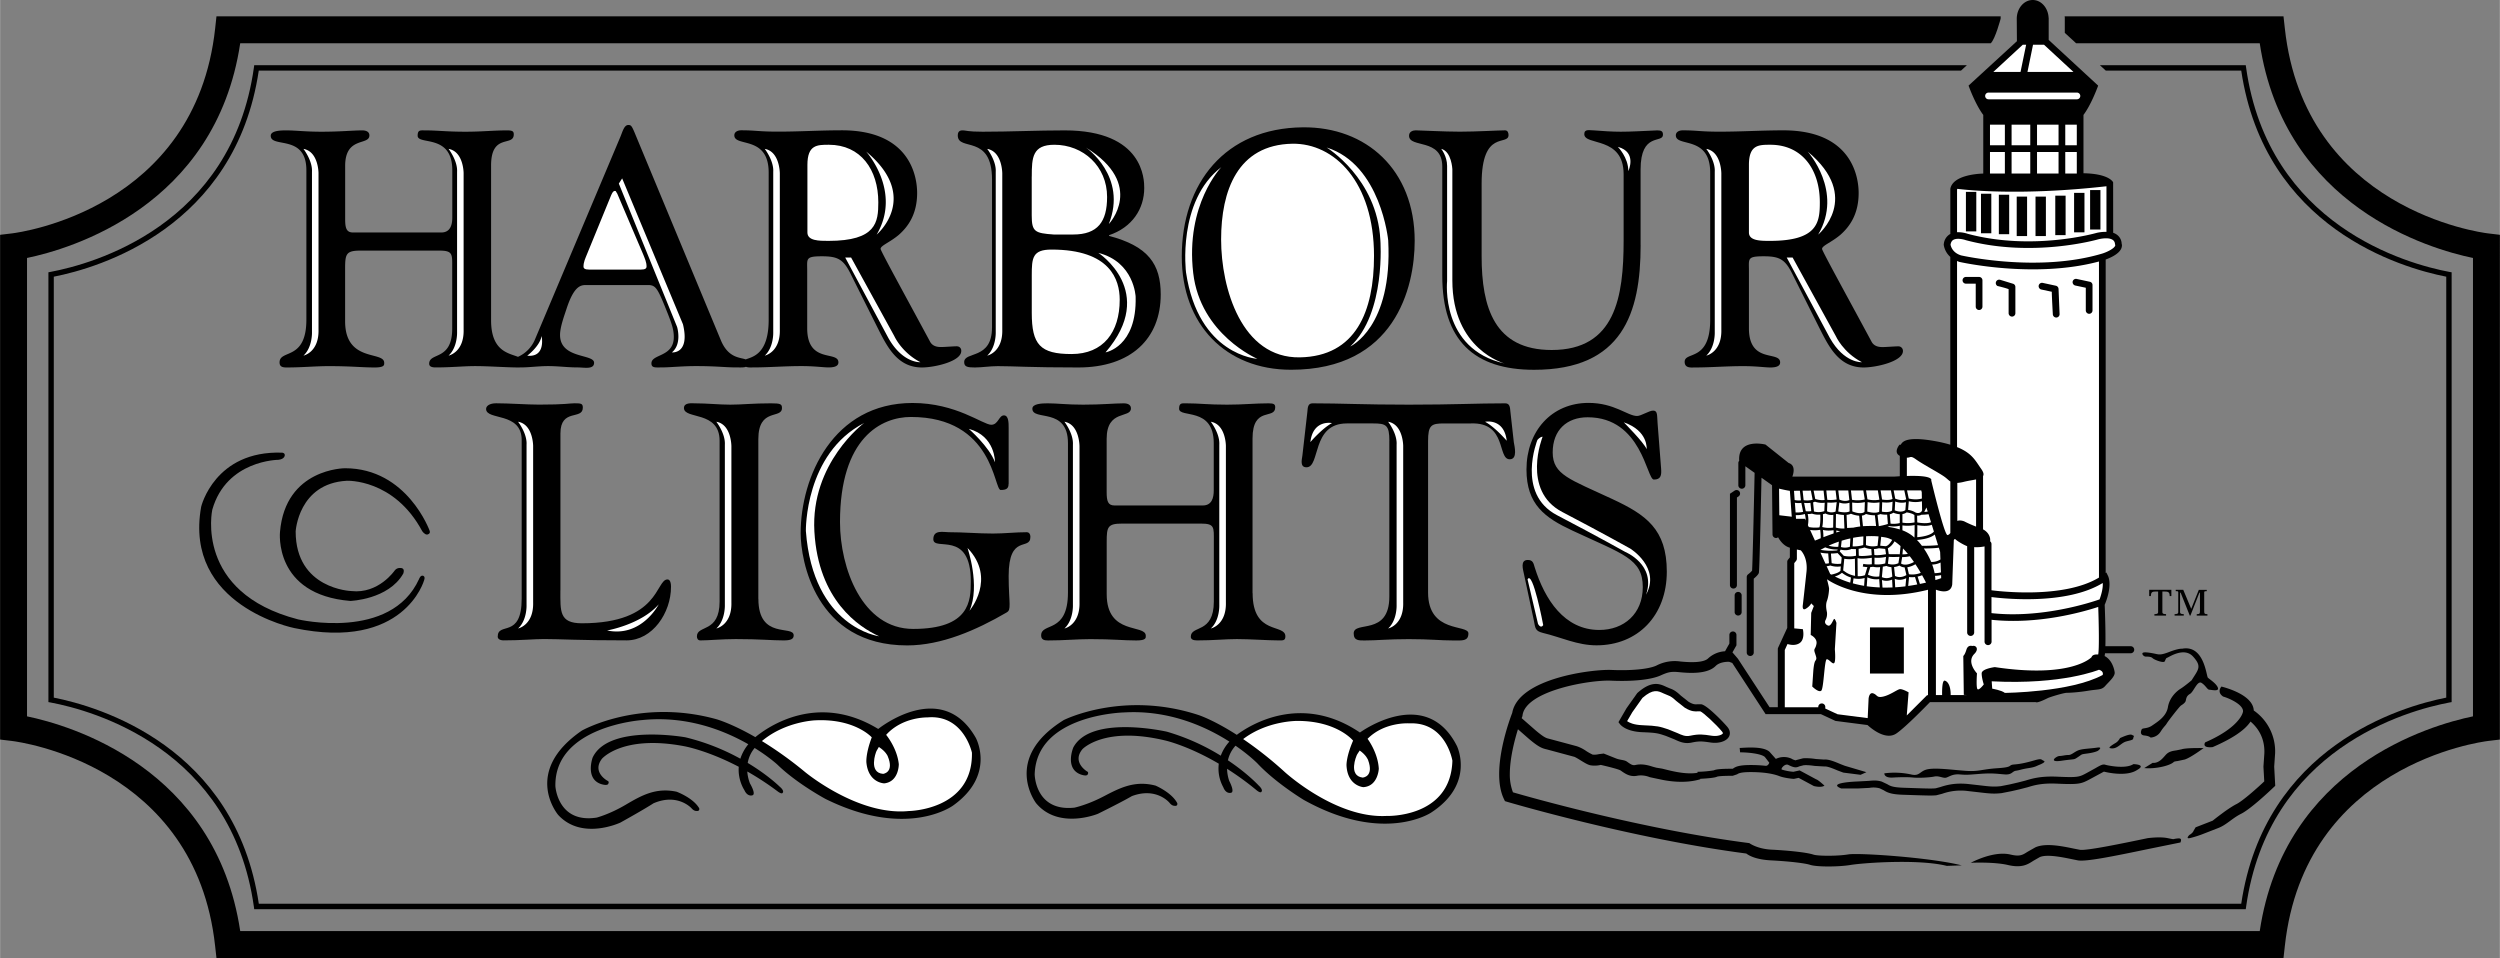
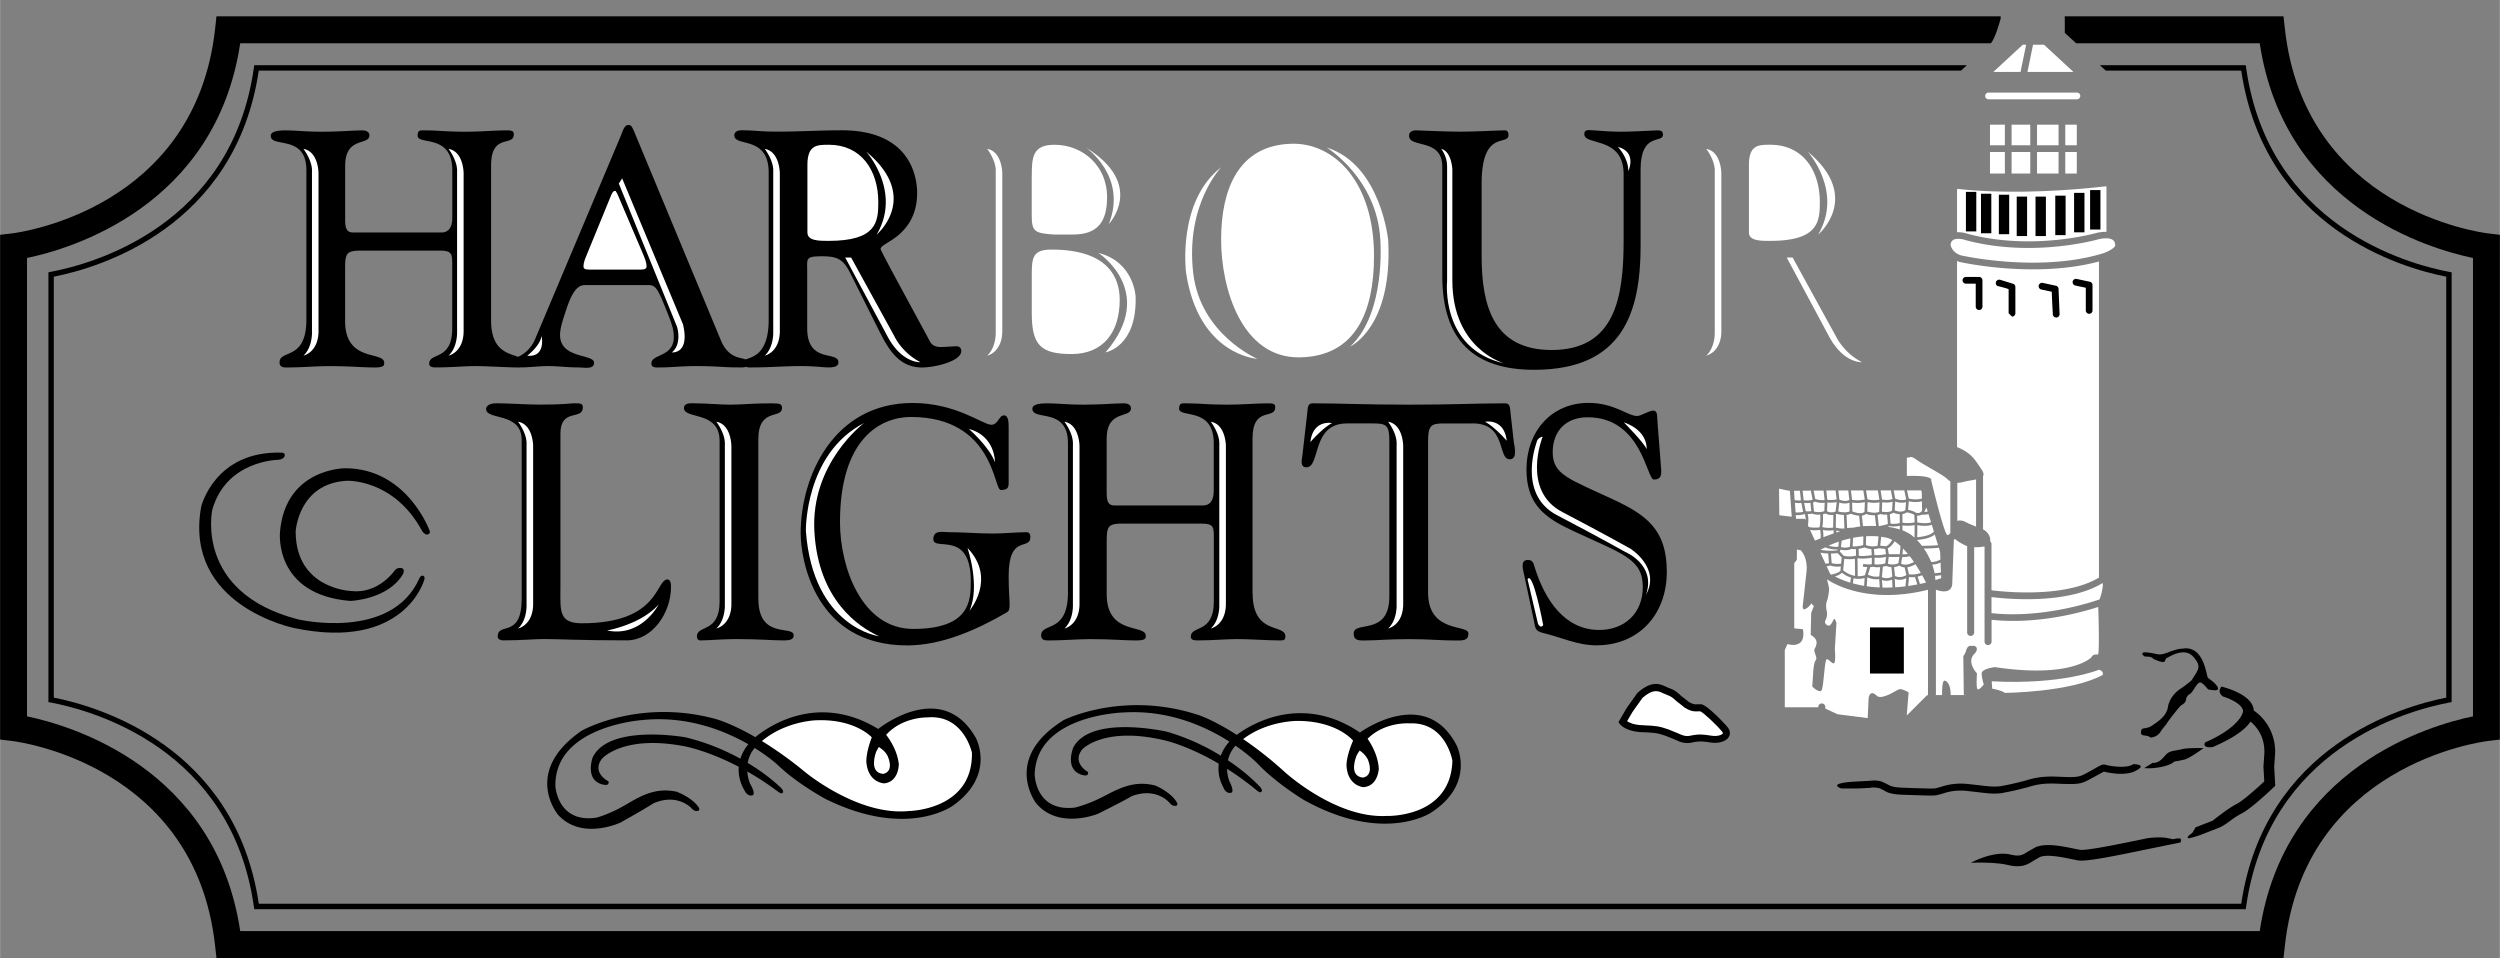
<svg xmlns="http://www.w3.org/2000/svg" width="2500" height="958" viewBox="0 0 58.074 22.256">
  <rect x="0" y="0" width="58.074" height="22.256" fill="#808080" stroke="none" />
-   <path d="M27.452 5.961c0 1.579 1.02 2.629 2.539 2.629 2.411 0 2.872-1.906 2.872-2.995 0-1.649-1.126-2.653-2.6-2.637-1.805.017-2.811 1.3-2.811 3.003zM23.043 7.611c0 .754-.646.544-.646.801 0 .109.075.125.248.125.158 0 .353-.031.533-.031.375 0 .751.031 1.87.031 1.224 0 1.915-.669 1.915-1.696 0-.7-.285-1.12-1.201-1.361v-.016c.533-.179.818-.607.818-1.097 0-.187-.008-1.338-1.847-1.338-.631 0-1.269.031-1.907.031-.345 0-.398-.031-.451-.031-.038 0-.127-.008-.127.117 0 .381.796-.046.796 1.027v3.438z" />
  <path d="M57.799 5.422c-.174-.021-4.262-.563-4.721-4.763L53.047.38H47.963l.001.018.002.008v.357l.263.242h4.266c.571 3.804 3.959 4.782 4.954 4.988v10.649c-.995.206-4.383 1.184-4.954 4.988H5.578c-.571-3.804-3.959-4.782-4.953-4.988V5.993c.994-.206 4.382-1.185 4.953-4.988h40.668c.104-.095.229-.568.229-.568l.002-.057H5.026l-.03.279C4.538 4.859.45 5.401.276 5.422L0 5.455v11.726l.275.033c.174.021 4.262.563 4.72 4.763l.031.279h48.021l.031-.279c.459-4.199 4.547-4.741 4.721-4.763l.274-.033.001-11.726-.275-.033z" />
  <path d="M5.896 1.569C5.38 5.247 2.15 6.132 1.173 6.316l-.051.01v9.985l.051.009c.978.184 4.207 1.07 4.723 4.748l.007.054H52.17l.008-.054c.516-3.678 3.746-4.563 4.724-4.748l.051-.009V6.326l-.051-.009c-.978-.184-4.208-1.07-4.724-4.748l-.008-.054h-3.388l.136.125h3.147c.544 3.657 3.718 4.583 4.763 4.788v9.779c-1.045.206-4.219 1.132-4.763 4.789H6.01c-.544-3.657-3.718-4.583-4.763-4.789V6.428c1.044-.205 4.218-1.131 4.762-4.788h39.546l.136-.125H5.903l-.007.054z" />
-   <path d="M49.287 5.659a.268.268 0 0 0-.103-.201.325.325 0 0 0-.094-.05l-.001-1.172c0-.002-.085-.2-.689-.211V2.67c.173-.23.316-.615.323-.632l.018-.049S47.639.972 47.592.927V.443.437.431.414h-.002C47.58.184 47.419 0 47.221 0c-.205 0-.371.196-.371.437l.004.52-1.124 1.032.019.049c.006.017.15.402.323.632v1.362c-.181.006-.695.051-.763.343a.11.11 0 0 0-.002.018v1.043c-.004.002-.009.003-.013.006a.3.3 0 0 0-.139.23l-.002.008.001.009a.468.468 0 0 0 .152.279v4.363a3.214 3.214 0 0 0-.383-.088c-.843-.147-.721.134-.794.085 0 0-.156.178.004.262v.474l-.139.009h-2.358s.11-.256-.085-.317l-.538-.428s-.648-.164-.611.377a.077.077 0 0 0-.02.051v.525a.082.082 0 0 0 .163 0v-.449l.215.153c-.019.877-.048 2.15-.059 2.273a.652.652 0 0 1-.093.085.081.081 0 0 0-.031.064v1.76a.082.082 0 0 0 .163 0v-1.723c.063-.053.107-.099.118-.133.004-.014.016-.048.062-2.212l.245.174.011 1.145a.083.083 0 0 0 .082.081.072.072 0 0 0 .047-.018c.049.087.137.205.27.242l.004.001v.226l-.042.051a.083.083 0 0 0-.019.052v1.534l-.212.46a.08.08 0 0 0-.007.034v1.348h-.192l-.734-1.124a9.025 9.025 0 0 0-.128-.149l.093-.164v-.241c0-.045-.037-.081-.082-.081s-.082.036-.082.081v.199l-.101.18a.63.63 0 0 0-.392.165c-.057.057-.215.116-.643.073a.924.924 0 0 0-.565.097c-.181.081-.587.119-1.036.099-.438-.02-2.165.19-2.308.998-.023.059-.518 1.327-.193 2l.024.05.053.016c.028.008 2.876.851 5.554 1.201.07.054.233.141.572.159.466.024.809.07.907.103.162.054.672.048.934.005.302-.051 1.593-.143 2.244.02l.347-.012c-.736-.185-2.394-.294-2.632-.255-.256.043-.711.04-.814.005-.169-.056-.63-.098-.973-.115-.338-.018-.515-.152-.515-.152-2.46-.317-5.075-1.059-5.491-1.18a1.14 1.14 0 0 1-.073-.421c0-.364.106-.776.189-1.044l.251.22c.229.194.31.223.416.247l.639.172c.026.007.104.055.151.084.085.052.158.098.221.113a.595.595 0 0 0 .246-.008s.41.093.463.131c.104.074.221.158.397.118a.542.542 0 0 1 .278.036s.151.033.227.048c.171.039.576.112.945.001l.001-.011c.141-.007.335-.021.39-.049.014-.006.08-.021.364-.021l.104-.035c.026-.018.074-.051.311-.051.419 0 .609.071.672.095.124.046.314.062.322.062l.012.001.111-.024.355.191.011.002c.061.014.172.03.234-.012 0 0-.149-.138-.191-.146l-.386-.208-.146.032a1.226 1.226 0 0 1-.267-.051c-.036-.014.069-.149.149-.109.136.068.184.068.256.034l.101-.026c.09-.007.177.005.261.016l.228.013c.066-.007.211.055.299.092l.134.05.401.051.135-.061-.503-.149-.103-.04c-.121-.051-.272-.116-.38-.104l-.189-.013a1.446 1.446 0 0 0-.294-.017l-.158.041-.016.007a.308.308 0 0 1-.098-.039.424.424 0 0 0-.363.006v-.001l-.147-.165c-.158-.142-.607-.089-.693-.089l.01.102c.176 0 .488.029.575.108 0 0 .104.133.103.134 0 0-.025.079-.089.071a3.017 3.017 0 0 0-.346-.018c-.266 0-.345.039-.403.079l-.01.007h-.002c-.318 0-.398.018-.437.037a2.557 2.557 0 0 1-.381.034l.001.023c-.3.053-.69-.066-.827-.097l-.129-.021-.078-.021c-.098-.031-.245-.078-.408-.042-.062.014-.1-.007-.198-.078-.06-.043-.156-.035-.253-.074l-.286-.114-.113.014a.456.456 0 0 1-.142.012 1.177 1.177 0 0 1-.15-.083.872.872 0 0 0-.221-.113l-.644-.173c-.065-.015-.111-.026-.311-.194l-.326-.285.018-.047.002-.016c.073-.578 1.572-.83 2.056-.808.5.023.93-.022 1.149-.12.177-.079.244-.097.439-.077.272.027.656.042.844-.145.09-.091.259-.1.317-.095l.068.026.775 1.189h1.285l.337.157.745.096c.081.074.418.363.667.198.204-.136.679-.623.784-.731h2.434l.008-.002c.017.006.035.009.053.006.073-.013.195-.074.244-.098.049-.024.367-.122.44-.122s.281-.012.501-.049c.22-.037.306-.012.391-.11s.232-.22.22-.318c-.011-.086-.069-.295-.234-.377.041-.186.009-1.025.002-1.195l.003-.001.013-.033c.161-.414.073-.61.062-.631l-.039-.081-.016.012V6.029c.09-.032.295-.117.358-.247a.199.199 0 0 0 .02-.084c0-.013-.004-.026-.007-.039z" />
  <path d="M44.789 16.15h-.022l-.472.471.042-.537s-.147-.085-.208-.073-.22.134-.379.171c-.159.037-.134-.037-.232-.073s-.11.122-.11.122l-.021.452-.701-.09-.284-.132v-.046a.082.082 0 0 0-.163 0v.016h-.778V15.1l.063-.138c.07.021.18.039.271-.015.146-.085.086-.33.086-.33l-.2-.019v-1.516l.042-.051a.083.083 0 0 0 .019-.052v-.213c.072.017.089.018.089.018s.171.159.134.501c-.036.342-.085.77-.085.77s-.025.146.073.085c.098-.061.122-.123.122-.123l.061.062-.061.159-.012.513s.159.073.134.208c-.024.134-.073.098-.037.208s.049.134.012.183-.049.245-.049.245l-.024.354s.146.146.208.098.073-.746.134-.733c.062.012.135.134.171.085s.012-.317.012-.317l.037-.611s-.037-.122-.061-.085-.073.171-.134.147-.085-.073-.061-.122a.31.31 0 0 0 .036-.184c-.012-.061-.037-.171 0-.269s.049-.245.049-.281-.049-.22-.049-.22.831.623 2.347.244v2.449zM45.463 4.407c.001-.007.005-.014.008-.02.212.027 1.469.165 3.463-.06v1.059a.97.97 0 0 0-.223.023c-.02.006-1.489.427-3 .023a.7.7 0 0 0-.248-.037v-.988z" fill="#fff" />
-   <path d="M39.728 7.432c0 .98-.593.724-.593.973 0 .155.154.132.234.132.366 0 .732-.031 1.127-.031.308 0 .505.031.63.031.168 0 .227-.047.227-.117 0-.28-.725.039-.725-.793V6.281c0-.272-.044-.327.344-.327.366 0 .498.07.666.413l.615 1.229c.227.451.461.941 1.04.941.293 0 .913-.141.913-.382a.105.105 0 0 0-.11-.109c-.073 0-.283.017-.356.017-.059 0-.197 0-.263-.125-.527-.98-1.15-2.108-1.15-2.155 0-.078.213-.148.425-.327.212-.187.425-.475.425-.973 0-.358-.146-1.455-1.75-1.455-.49 0-.988.031-1.479.031-.461 0-.52-.031-.857-.031-.088 0-.161.039-.161.117 0 .28.798-.008.798.864v3.423z" />
  <path d="M46.231 12.575c.015-.089-.036-.21-.164-.277V11.06c.022-.037.012-.089-.044-.168-.132-.186-.209-.365-.56-.505V6.063c.018.007.033.015.052.021.023.005 1.74.394 3.245-.009v7.343c-.827.5-2.338.316-2.497.295v-1.076a.08.08 0 0 0-.032-.062z" fill="#fff" />
  <path d="M22.666 17.14c-.794-1.396-2.266-.205-2.266-.205-1.407-.857-2.558-.054-2.855.19-.573-.33-.92-.421-.92-.421-1.779-.486-3.11.269-3.11.269-1.396.96-.551 1.958-.551 1.958.551.602 1.446.179 1.446.179.576-.32.769-.448.769-.448.563-.243.883.115.883.115s.052.066.116.063c0 0 .081.014.063-.063-.141-.243-.525-.384-.525-.384-.486-.103-.819.089-1.19.307s-.666.294-.666.294c-.909.141-.96-.729-.96-.729-.026-1.396 2.01-1.536 2.01-1.536 1.038-.109 1.911.239 2.472.561a1.03 1.03 0 0 0-.185.336 5.146 5.146 0 0 0-1.275-.497s-1.781-.32-2.156.469c0 0-.18.492.195.617 0 0 .133.045.164 0 0 0 .039-.057-.018-.078 0 0-.365-.198-.125-.51 0 0 .479-.562 1.906-.292 0 0 .531.091 1.272.479-.025.314.13.541.13.541.074.166.188.121.188.121.091-.027-.057-.274-.057-.274a.953.953 0 0 1-.063-.279c.224.127.461.279.708.464 0 0 .094.073.114.031 0 0 .052-.042-.073-.146 0 0-.263-.262-.739-.548a.737.737 0 0 1 .161-.347c.338.21.53.388.53.388.448.436 1.113.794 1.113.794 1.908.947 2.97.153 2.97.153.998-.714.524-1.572.524-1.572z" />
  <path d="M21.104 18.842c-1.177.115-2.407-.909-2.407-.909a8.842 8.842 0 0 0-.999-.717c.55-.462 1.247-.482 1.247-.482.917-.042 1.305.396 1.305.396-.145.384-.125.582-.125.582.045.479.415.487.415.487.342-.038.338-.445.338-.445-.038-.376-.294-.682-.294-.682.38-.422.956-.405.956-.405.845-.077 1.037.819 1.037.819.025 1.344-1.473 1.356-1.473 1.356z" fill="#fff" />
  <path d="M22.223 8.045c-.073 0-.283.017-.356.017-.059 0-.197 0-.263-.125-.527-.98-1.149-2.108-1.149-2.155 0-.078.212-.148.424-.327.212-.187.425-.475.425-.973 0-.358-.146-1.455-1.75-1.455-.49 0-.988.031-1.479.031-.461 0-.52-.031-.857-.031-.087 0-.161.039-.161.117 0 .28.798-.008.798.864V7.43c0 .807-.382.86-.534.92-.122-.049-.399-.024-.574-.438L14.77 3.153c-.095-.233-.109-.249-.176-.249-.095 0-.132.148-.183.272l-1.984 4.707a.767.767 0 0 1-.396.407c-.219-.088-.625-.129-.625-.851V3.846c0-.762.527-.428.527-.724 0-.07-.029-.093-.153-.093-.315 0-.586.031-.967.031-.454 0-.644-.031-.944-.031-.103 0-.169-.016-.169.124 0 .226.805-.054.805.801v1.097c0 .171-.044.35-.256.35h-2.05c-.153 0-.183-.101-.183-.311V3.854c0-.692.563-.467.563-.708 0-.078-.065-.117-.168-.117-.213 0-.505.031-.945.031-.38 0-.6-.031-.82-.031-.139 0-.359.008-.359.125 0 .295.828-.046.828.801v3.47c0 .964-.623.684-.623.995 0 .102.073.117.161.117.366 0 .673-.031.981-.031.527 0 .769.031 1.069.031.234 0 .22-.062.22-.109 0-.28-.908 0-.908-.964V6.242c0-.342.022-.42.358-.42h1.83c.322 0 .3.085.3.412v1.4c0 .754-.535.544-.535.816 0 .055.044.086.146.086.374 0 .659-.031.922-.031.286 0 .688.028.935.031.036.002.077 0 .115 0 .212 0 .425-.031.645-.031.234 0 .454.031.688.031.153 0 .38.054.38-.109 0-.21-.791-.085-.791-.646 0-.187.103-.459.153-.614.169-.514.322-.545.447-.545h1.442c.19 0 .227.078.469.685.081.21.132.35.132.521 0 .475-.52.389-.52.614 0 .109.095.094.227.094.212 0 .483-.031.805-.031.483 0 .681.031.944.031.111 0 .179.004.219-.015.051.021.119.015.165.015.366 0 .732-.031 1.127-.031.308 0 .505.031.63.031.168 0 .227-.047.227-.117 0-.28-.725.039-.725-.793V6.281c0-.272-.044-.327.344-.327.366 0 .498.07.667.413l.615 1.229c.227.451.461.941 1.04.941.293 0 .913-.141.913-.382.004-.063-.04-.11-.106-.11z" />
  <path d="M14.783 6.264h-.996c-.132 0-.234.007-.234-.07 0-.109.044-.195.081-.288l.564-1.377c.036-.085.065-.093.08-.093.037 0 .015 0 .059.062l.601 1.408c.036.093.08.179.08.288-.001.077-.103.07-.235.07zM19.245 5.596c-.219 0-.49 0-.49-.195V3.83c0-.467.227-.467.498-.467.739 0 1.149.576 1.149 1.338 0 .459-.044.895-1.157.895zM23.967 4.102c0-.443.015-.739.526-.739.668 0 1.224.498 1.224 1.213 0 .576-.218.872-.789.872h-.451c-.436-.031-.511-.062-.511-.443v-.903zM23.967 6.397c0-.404.015-.599.458-.599 1.367 0 1.585.7 1.585 1.167 0 .754-.383 1.26-1.119 1.26-.729 0-.924-.218-.924-.957v-.871zM28.366 5.564c0-1.128.378-2.202 1.655-2.225.975-.015 1.897.887 1.897 2.606 0 1.292-.423 2.334-1.723 2.357-1.352.023-1.829-1.602-1.829-2.738z" fill="#fff" />
  <path d="M38.112 5.697c0 1.58-.424 2.894-2.475 2.894-1.39 0-2.133-.677-2.133-2.186V3.869c0-.669-.772-.42-.772-.716 0-.101.097-.125.156-.125.096 0 .654.031 1.025.031.379 0 .906-.031 1.048-.031.066 0 .082.062.082.109 0 .265-.625-.148-.625 1.128v1.688c0 1.19.297 2.178 1.627 2.178 1.479 0 1.672-1.229 1.672-2.543v-1.54c0-.895-.914-.653-.914-.933 0-.125.126-.086.223-.086.216.016.416.031.624.031.245 0 .476-.016.848-.031.089 0 .133.016.133.101 0 .21-.52-.07-.52.809v1.758zM13.016 13.718c0 .482-.029.762.498.762 1.815 0 1.713-1.019 1.991-1.019.029 0 .081.023.081.171 0 .607-.432 1.245-1.032 1.245-1.113 0-1.552-.031-1.918-.031-.227 0-.534.031-.937.031-.095 0-.139-.039-.139-.086 0-.357.557.062.557-.887v-3.68c0-.661-.827-.451-.827-.723 0-.07.08-.132.234-.132.292 0 .717.031.995.031.623 0 .71-.031.828-.031.154 0 .19.008.19.102 0 .295-.52.007-.52.599v3.648zM17.616 13.913c0 .957.82.599.82.848 0 .085-.066.117-.234.117-.271 0-.542-.031-1.113-.031-.314 0-.629.031-.82.031-.066 0-.081-.055-.081-.094 0-.272.527-.07.527-.809v-3.734c0-.708-.828-.49-.828-.762 0-.132.183-.109.249-.109.286 0 .571.031.828.031.263 0 .527-.031.944-.031.22 0 .256.016.256.109 0 .265-.549-.016-.549.724v3.71zM23.428 11.243c0 .101-.044.14-.183.14-.161 0-.161-1.696-2.086-1.696-.681 0-1.647.475-1.647 2.443 0 1.065.513 2.481 1.699 2.481 1.318 0 1.34-.653 1.34-1.104 0-1.214-.871-.685-.871-.98 0-.226.234-.163.358-.163.344 0 .681.031 1.025.031.271 0 .527-.031.791-.031.037 0 .081.031.081.109 0 .334-.505-.085-.505.91 0 .319.022.537.022.646 0 .125-.007.164-.073.202-.695.405-1.508.763-2.306.763-2.145 0-2.475-1.992-2.475-2.606 0-1.307.754-3.026 2.599-3.026 1.018 0 1.633.506 1.83.506.161 0 .176-.218.293-.218.11 0 .11.171.11.296v1.297zM29.098 13.781c0 .988.761.7.761 1.003 0 .102-.059.094-.154.094-.242 0-.674-.031-.974-.031-.264 0-.549.031-.923.031-.103 0-.146-.031-.146-.086 0-.272.535-.062.535-.816v-1.4c0-.327.022-.412-.3-.412h-1.83c-.337 0-.359.078-.359.42v1.221c0 .965.908.685.908.965 0 .046.015.109-.22.109-.3 0-.542-.031-1.069-.031-.308 0-.615.031-.981.031-.088 0-.161-.016-.161-.117 0-.311.623-.031.623-.996v-3.47c0-.848-.827-.506-.827-.801 0-.117.22-.125.358-.125.22 0 .439.031.82.031.439 0 .732-.031.944-.031.103 0 .168.039.168.117 0 .241-.564.016-.564.708v1.237c0 .21.029.311.183.311h2.049c.213 0 .256-.179.256-.35v-1.097c0-.855-.805-.576-.805-.801 0-.14.066-.125.168-.125.301 0 .491.031.945.031.38 0 .652-.031.966-.031.125 0 .154.023.154.093 0 .296-.527-.039-.527.724v3.594zM32.275 10.249c0-.373-.073-.412-.374-.412h-.615c-.827 0-.607 1.019-.937 1.019-.154 0-.11-.171-.095-.272l.117-1.027c.007-.078.007-.187.117-.187.681 0 1.171.031 2.24.031s1.56-.031 2.241-.031c.109 0 .109.109.117.187l.08.716c.015.094.095.397-.095.397-.293 0-.059-.864-.901-.833h-.623c-.3 0-.373.039-.373.412v3.517c0 .957.937.731.937.949 0 .187-.146.164-.359.164-.293 0-.534-.031-1.025-.031s-.732.031-1.025.031c-.132 0-.256.008-.256-.164 0-.303.828.07.828-.855v-3.611zM35.403 13.343c-.022-.109-.096-.334.087-.334.117 0 .132.07.161.171.234.747.688 1.455 1.501 1.455.571 0 1.01-.374 1.01-.996 0-.661-.461-.763-1.64-1.315-.63-.295-1.062-.599-1.062-1.416 0-.895.586-1.548 1.442-1.548.601 0 .908.304 1.127.304.095 0 .278-.125.374-.125.11 0 .088.117.103.295l.081 1.042c.015.171-.007.265-.168.265-.168 0-.278-1.447-1.538-1.447-.483 0-.812.296-.812.817 0 .521.403.623 1.384 1.082.783.365 1.267.7 1.267 1.688 0 1.019-.674 1.711-1.633 1.711-.447 0-.82-.187-1.245-.288-.183-.046-.176-.109-.212-.295l-.227-1.066zM43.44 14.576h.787v1.071h-.787zM46.849 4.567h.241v.917h-.241zM46.434 4.524h.24v.917h-.24zM46.019 4.501h.24v.918h-.24zM45.669 4.458h.241v.918h-.241zM47.286 4.567h.241v.917h-.241zM47.745 4.545h.24v.918h-.24zM48.182 4.48h.241v.918h-.241zM48.554 4.415h.24v.918h-.24z" />
  <path d="M46.194 2.151a.078.078 0 0 0 0 .156h2.054a.078.078 0 0 0 0-.156h-2.054zM12.033 9.798s.213.273.197.532v3.724s.016.35-.197.547c0 0 .365-.076.35-.608V10.36c0 .001 0-.501-.35-.562zM16.639 9.798s.213.273.198.532v3.724s.015.35-.198.547c0 0 .365-.076.35-.608V10.36c-.001.001-.001-.501-.35-.562zM24.726 9.798s.212.273.197.532v3.724s.016.35-.197.547c0 0 .364-.076.35-.608V10.36c-.001.001-.001-.501-.35-.562zM17.764 3.459s.213.274.197.532v3.724s.016.35-.197.547c0 0 .365-.076.35-.608V4.022c-.001 0-.001-.501-.35-.563zM22.932 3.459s.213.274.198.532v3.724s.015.35-.198.547c0 0 .365-.076.35-.608V4.022c-.001 0-.001-.501-.35-.563zM7.047 3.459s.213.274.198.532v3.724s.015.35-.198.547c0 0 .365-.076.35-.608V4.022s0-.501-.35-.563zM10.418 3.459s.213.274.198.532v3.724s.015.35-.198.547c0 0 .365-.076.35-.608V4.022s0-.501-.35-.563zM28.127 9.798s.212.273.197.532v3.724s.016.35-.197.547c0 0 .364-.076.35-.608V10.36c0 .001 0-.501-.35-.562zM32.246 9.798s.213.273.197.532v3.724s.016.35-.197.547c0 0 .365-.076.35-.608V10.36c0 .001 0-.501-.35-.562zM14.101 14.647s.79-.137 1.201-.608c-.001 0-.396.775-1.201.608zM30.44 10.27s.273-.319.502-.441c0 0-.441-.092-.502.441zM35.001 10.239s-.274-.319-.502-.44c0-.001.441-.092.502.44zM12.246 8.263s.289-.213.334-.456c0 0 .107.502-.334.456zM14.374 4.265l1.353 3.329s.122.396-.121.593c0 0 .425.046.258-.653l-1.413-3.39-.077.121zM20.12 3.521s.836.927.243 1.93c0 0 1.033-.867-.243-1.93zM19.633 5.983h.137l1.003 1.824s.167.38.608.608c0 0-.411.03-.745-.562l-1.003-1.87zM40.628 3.83c0-.467.227-.467.498-.467.739 0 1.149.576 1.149 1.338 0 .459-.044.895-1.157.895-.219 0-.49 0-.49-.195V3.83zM39.637 3.459s.213.274.197.532v3.724s.016.35-.197.547c0 0 .365-.076.35-.608V4.022c-.001 0-.001-.501-.35-.563z" fill="#fff" />
  <path d="M41.993 3.521s.836.927.243 1.93c0 0 1.034-.867-.243-1.93zM41.506 5.983h.137l1.003 1.824s.167.38.608.608c0 0-.411.03-.745-.562l-1.003-1.87zM33.479 3.458s.137.167.137.396v2.675s-.167 1.581 1.338 1.916c0 0-1.216-.319-1.216-1.93V3.929c-.001 0-.016-.41-.259-.471zM37.583 3.412s.243.243.243.562c0 .001.213-.44-.243-.562zM37.72 9.811s.471.472.532.624c-.001 0 .045-.426-.532-.624zM35.835 10.146s-.502 1.246.456 1.748c.958.501 1.581.851 1.581.851s.714.441.365 1.071c.243-.699-.486-.996-.486-.996s-.623-.35-1.581-.851-.456-1.748-.456-1.748.06-.075.121-.075zM35.485 13.459l.243 1.034s.061.122.121.03c.001 0-.243-1.292-.364-1.064zM22.504 9.963s.472.41.608.775c0 .001.015-.608-.608-.775zM22.474 12.73s.304.881.046 1.459c0 0 .638-.745-.046-1.459zM20.072 9.827s-1.247.927-1.155 2.523c.091 1.596 1.033 2.219 1.505 2.432 0 0-1.535-.197-1.703-2.447 0-.001-.03-1.794 1.353-2.508zM25.225 3.427s.973.669.532 1.778c0 .001.867-.912-.532-1.778zM25.514 5.875s1.383.897.167 2.311c0 0 .73-.122.699-1.292 0-.001-.03-.807-.866-1.019zM28.371 3.883s-.84.865-.653 2.462c.167 1.429 1.49 1.991 1.49 1.991S27.84 8.26 27.551 6.33c0 .001-.213-1.656.82-2.447zM30.818 3.427s1.171.714 1.247 2.144c0 0 .137 1.702-.699 2.478 0 0 .988-.441.882-2.463 0-.001-.168-1.763-1.43-2.159z" fill="#fff" />
  <path d="M9.851 13.478s-.456 1.649-3.017 1.113c0 0-2.579-.513-2.163-2.819 0 0 .312-1.31 1.882-1.256 0 0 .065.006.06.061 0 0 0 .088-.145.105 0 0-1.211.004-1.539 1.16 0 0-.422 1.922 1.992 2.547 0 0 2.156.508 2.812-.938 0 0 .031-.092.09-.076 0 0 .061.01.028.103z" />
  <path d="M9.981 12.336s-.521-1.458-1.969-1.458c0 0-1.385 0-1.51 1.479 0 0-.156 1.458 1.635 1.604 0 0 .885-.031 1.229-.636 0 0 .042-.104-.031-.125 0 0-.104-.031-.167.052 0 0-.375.552-1.01.479 0 0-1.292-.042-1.292-1.385 0 0 .062-1.115 1.188-1.177 0 0 1.094-.052 1.75 1.167 0 0 .052.083.115.083-.001 0 .083-.01.062-.083z" />
  <path d="M20.414 17.354c-.017.037-.051.078-.065.119 0 0-.182.479.164.505 0 0 .27-.026.106-.414 0 0-.045-.111-.205-.21z" fill="#fff" />
  <path d="M33.844 17.33c-.726-1.431-2.253-.312-2.253-.312-1.364-.923-2.553-.176-2.861.054-.556-.357-.899-.464-.899-.464-1.754-.571-3.12.12-3.12.12-1.439.893-.644 1.93-.644 1.93.521.627 1.437.248 1.437.248.591-.292.789-.411.789-.411.574-.216.876.157.876.157s.049.069.113.068c0 0 .08.019.066-.06-.129-.25-.506-.409-.506-.409-.481-.125-.823.051-1.204.25-.381.2-.679.262-.679.262-.915.098-.924-.774-.924-.774.041-1.395 2.081-1.438 2.081-1.438 1.042-.06 1.897.33 2.442.678a1.013 1.013 0 0 0-.2.327 5.1 5.1 0 0 0-1.25-.557s-1.764-.405-2.176.366c0 0-.203.483.166.625 0 0 .131.051.164.008 0 0 .042-.055-.015-.079 0 0-.354-.215-.101-.516 0 0 .506-.539 1.918-.201 0 0 .526.116 1.248.54a.9.9 0 0 0 .104.546c.065.169.182.129.182.129.092-.022-.044-.276-.044-.276a.96.96 0 0 1-.05-.281c.217.138.447.301.685.498 0 0 .09.077.113.037 0 0 .054-.039-.066-.149 0 0-.25-.274-.712-.583a.74.74 0 0 1 .177-.339c.328.226.51.413.51.413.427.456 1.075.846 1.075.846 1.86 1.037 2.959.295 2.959.295 1.031-.669.599-1.548.599-1.548z" />
  <path d="M32.203 18.956c-1.182.059-2.36-1.022-2.36-1.022a8.762 8.762 0 0 0-.965-.764c.572-.435 1.269-.422 1.269-.422.917.002 1.285.458 1.285.458-.163.376-.153.575-.153.575.023.48.391.506.391.506.343-.022.359-.428.359-.428-.02-.378-.261-.695-.261-.695.4-.403.974-.359.974-.359.848-.037.997.867.997.867-.04 1.342-1.536 1.284-1.536 1.284z" fill="#fff" />
  <path d="M31.585 17.436c-.019.036-.055.076-.071.116 0 0-.205.47.14.513 0 0 .271-.014.126-.409-.001-.001-.04-.114-.195-.22z" fill="#fff" />
  <path d="M50.653 19.572l-.713.145c-.89.186-1.487.304-1.67.271l-.139-.028c-.219-.045-.584-.121-.748-.047l-.148.085c-.131.085-.267.173-.588.098-.331-.078-.867-.052-.867-.052.013-.004.525-.286.925-.191.217.051.28.01.395-.064l.181-.103c.238-.108.622-.028.902.03l.133.026c.149.027 1.006-.151 1.574-.27 0 0 .277-.039.46-.002.184.037.11.024.208.012.096-.013.13-.003.095.09zM51.644 16.182c.147.042.454.181.463.335.004.06-.116.398-.879.729 0 0-.096.137.172.111.461-.199.752-.396.881-.594.211.18.322.417.322.697l-.001.045-.021.306.019.342c-.16.151-.498.454-.649.529-.113.057-.285.182-.285.182-.082.061-.152.112-.265.202l-.396.154-.046.079c-.024.061-.098.098-.098.098s-.098.098.012.073c.11-.024.261-.079.261-.079l.391-.152c.196-.073.327-.228.537-.333.229-.114.699-.561.751-.611l.042-.04-.024-.444.021-.306a1.155 1.155 0 0 0-.496-.999v-.005c-.024-.37-.686-.533-.75-.551.001 0-.121.122.038.232z" />
-   <path d="M50.678 17.408l-.124.025c-.076.011-.163.023-.231.092-.059.059-.159.213-.316.197l-.196.122c.267.026.604-.058.688-.143.01-.01.052-.016.09-.021l.167-.036c.144-.048.428-.26.435-.265.001.001-.398-.01-.513.029zM46.053 7.124v-.612a.078.078 0 0 0-.078-.078h-.306a.078.078 0 0 0 0 .156h.228v.534a.078.078 0 0 0 .156 0zM46.74 7.355a.078.078 0 0 0 .078-.078v-.611a.078.078 0 0 0-.048-.072l-.306-.094a.079.079 0 0 0-.062.144s.191.045.259.074v.56a.08.08 0 0 0 .079.077zM47.767 7.377a.078.078 0 0 0 .078-.078l-.024-.584a.08.08 0 0 0-.062-.077l-.306-.066a.079.079 0 0 0-.093.061.08.08 0 0 0 .06.093l.244.052c0 .102.024.521.024.521a.08.08 0 0 0 .079.078zM48.532 7.29a.078.078 0 0 0 .078-.078v-.59a.077.077 0 0 0-.062-.076l-.306-.066a.078.078 0 0 0-.093.06.08.08 0 0 0 .06.093l.245.052v.527c0 .042.035.078.078.078zM39.755 17.252c.152.021.341-.018.408-.136.019-.033.052-.12-.033-.225-.08-.098-.47-.506-.607-.529l-.091-.001c-.051.004-.099.008-.209-.06l-.175-.139c-.073-.067-.142-.131-.256-.169l-.082-.035c-.15-.07-.336-.157-.669.137l-.007.006-.25.353-.187.323.031.041c.013.018.134.176.521.192.331.013.364.024.551.087l.196.079c.123.057.239.11.403.075.18-.039.256-.028.44-.001l.016.002z" />
+   <path d="M50.678 17.408l-.124.025c-.076.011-.163.023-.231.092-.059.059-.159.213-.316.197l-.196.122c.267.026.604-.058.688-.143.01-.01.052-.016.09-.021l.167-.036c.144-.048.428-.26.435-.265.001.001-.398-.01-.513.029zM46.053 7.124v-.612a.078.078 0 0 0-.078-.078h-.306a.078.078 0 0 0 0 .156h.228v.534a.078.078 0 0 0 .156 0zM46.74 7.355a.078.078 0 0 0 .078-.078v-.611a.078.078 0 0 0-.048-.072l-.306-.094a.079.079 0 0 0-.062.144s.191.045.259.074v.56zM47.767 7.377a.078.078 0 0 0 .078-.078l-.024-.584a.08.08 0 0 0-.062-.077l-.306-.066a.079.079 0 0 0-.093.061.08.08 0 0 0 .06.093l.244.052c0 .102.024.521.024.521a.08.08 0 0 0 .079.078zM48.532 7.29a.078.078 0 0 0 .078-.078v-.59a.077.077 0 0 0-.062-.076l-.306-.066a.078.078 0 0 0-.093.06.08.08 0 0 0 .06.093l.245.052v.527c0 .042.035.078.078.078zM39.755 17.252c.152.021.341-.018.408-.136.019-.033.052-.12-.033-.225-.08-.098-.47-.506-.607-.529l-.091-.001c-.051.004-.099.008-.209-.06l-.175-.139c-.073-.067-.142-.131-.256-.169l-.082-.035c-.15-.07-.336-.157-.669.137l-.007.006-.25.353-.187.323.031.041c.013.018.134.176.521.192.331.013.364.024.551.087l.196.079c.123.057.239.11.403.075.18-.039.256-.028.44-.001l.016.002z" />
  <path d="M39.263 17.092c-.111.024-.19-.013-.3-.063l-.213-.086c-.196-.065-.242-.081-.596-.095-.205-.008-.308-.06-.356-.094l.121-.208.235-.332c.249-.217.359-.166.487-.106l.1.042c.081.027.133.075.198.134l.2.158c.155.095.243.088.307.083h.051c.065.022.371.304.508.472.007.009.023.031.017.042-.019.033-.125.072-.243.055l-.017-.002c-.194-.03-.29-.044-.499 0z" fill="#fff" />
  <path d="M49.648 17.887c-.245.164-.7.058-.773.039l-.329.178c-.199.106-.252.125-.755.102-.36-.017-.537.037-.692.084l-.194.05-.18.041-.229.045c-.185.021-.291.008-.546-.022l-.229-.026a1.288 1.288 0 0 0-.604.063l-.137.035c-.098.01-.236.005-.487-.003l-.269-.009c-.287-.008-.375-.049-.467-.106l-.092-.044a.537.537 0 0 0-.239-.01l-.274.014h-.379c-.354-.139.379-.163.379-.163l.26-.014c.11-.01.19-.017.302.017l.129.061c.062.038.122.074.387.082l.269.009c.236.008.379.013.466.004l.104-.028c.133-.042.334-.107.671-.07l.23.026c.25.03.344.041.51.022l.199-.039.199-.046.175-.045c.16-.048.358-.108.747-.09.474.022.504.006.67-.083l.208-.115c.118-.068.173-.099.231-.079.053.017.47.105.651-.015-.001 0 .317.007.088.135zM49.75 16.952s-.061.122.061.134c.123.012.147.049.147.049s.146 0 .232-.134.11-.134.146-.196c.037-.061.293-.391.33-.415s.098-.062.11-.11.013-.11.098-.159c.086-.049.171-.318.269-.256.098.061.134.159.183.159s.232.049.196-.049c-.037-.098-.196-.196-.232-.232s-.085-.77-.599-.672c0 0-.073-.012-.293.073-.22.085-.244.061-.366.037-.123-.024-.232-.037-.257-.012s.024.085.073.085.122 0 .159.037c.037.037.256.122.281.073s.024-.073.061-.085.391-.256.599-.024c.208.232.123.293-.036.55 0 0-.159.135-.257.196s-.257.208-.293.427c-.037.22-.244.342-.367.428-.123.084-.233.047-.245.096z" />
-   <path d="M43.774 17.966s-.012.11.196.098c.208-.012.354-.012.477 0 .122.012.378 0 .489-.024.11-.024.208.049.281.024s.146-.085.305-.073.159.012.464-.012.416 0 .586.012c.171.012.171-.073.257-.085s.134-.037.293-.061c.159-.024.183-.049.244-.073s.171-.074.11-.098-.037-.061-.208-.012-.318.086-.477.098c-.159.013 0 .061-.379.086-.379.024-.44.085-.758.061-.317-.024-.672-.073-.867-.037-.196.037-.184.171-.391.122a1.82 1.82 0 0 0-.622-.026zM47.844 17.563c-.073 0-.281.159.049.11s.269-.012.379-.085c.11-.073.061-.061.232-.085.171-.024.232-.061.232-.061s.134-.098-.024-.073c-.159.024-.33.024-.428.061s-.159.11-.232.11c-.074-.001-.147.023-.208.023zM49.249 17.147s-.037.074-.098.11c-.062.037-.184.11-.135.123s.11.012.184-.037.11-.086.171-.11.184-.036.184-.073.036-.061 0-.073c-.037-.013-.037-.062-.306.06zM40.268 13.673a.08.08 0 0 0 .081-.081v-2.034l.037-.025a.082.082 0 0 0 .023-.113.082.082 0 0 0-.113-.022l-.109.073v2.121a.08.08 0 0 0 .081.081zM40.296 13.824v.403a.082.082 0 0 0 .163 0v-.403a.082.082 0 0 0-.163 0zM49.506 15.013h-.672a.082.082 0 0 0 0 .163h.672a.082.082 0 0 0 0-.163z" />
  <path d="M46.268 15.828l.012.171s.22.037.293.098c0 0 1.528-.012 2.273-.416 0 0 .037-.085-.085-.122-.001 0-.844.355-2.493.269z" fill="#fff" />
-   <path d="M49.927 13.847h.039c0-.103.044-.105.133-.105h.035v.479c0 .042-.039.045-.086.047v.033h.271v-.033c-.047-.002-.086-.005-.086-.047v-.479h.046c.087 0 .124.011.124.105h.039v-.145h-.515v.145zM50.718 13.702h-.175v.031c.03 0 .059-.002.059.024v.464c0 .042-.038.045-.085.047v.033h.213v-.033c-.047-.002-.086-.005-.086-.047v-.453h.013l.213.534h.014l.21-.534h.012v.429c0 .061-.009.07-.075.072v.033h.249v-.033c-.066-.002-.075-.011-.075-.072v-.439c0-.026.029-.024.059-.024v-.031h-.184l-.177.442-.185-.443z" />
  <path fill="#fff" d="M47.977 2.897h.268v.478h-.268zM47.977 3.531h.268v.5h-.268zM47.228 1.04h.256l.683.631h-1.068l.129-.631zM47.321 2.897h.5v.478h-.5zM47.321 3.531h.5v.5h-.5zM46.73 2.897h.434v.478h-.434zM46.73 3.531h.434v.5h-.434zM46.989 1.04h.079l-.13.631h-.632l.683-.631zM46.228 2.897h.346v.478h-.346zM46.228 3.531h.346v.5h-.346zM44.296 10.633c.093.001.08-.056.212.038.171.122.521.305.66.403.059.042.095.083.139.111v1.198c-.02.026-.041.044-.065.048-.074.012-.379-1.271-.379-1.271s.075-.123-.566-.102v-.425zM44.885 13.116a.463.463 0 0 0 .195-.048l.009.23a.683.683 0 0 1-.147.018 1.346 1.346 0 0 0-.057-.2zM44.691 12.742c.089 0 .246-.003.349-.018l.03.098.007.176a.377.377 0 0 1-.215.057 1.73 1.73 0 0 0-.171-.313zM44.277 11.668l-.015.183c-.083.063-.203.023-.247.005l.011-.205a.438.438 0 0 0 .251.017zM44.345 13.341l-.037-.162a.564.564 0 0 0 .188-.071c.046.07.088.138.124.201a.544.544 0 0 1-.275.032zM43.393 13.35l.054-.176a.496.496 0 0 0 .065-.007.416.416 0 0 0 .164.007l-.02.218a.44.44 0 0 1-.263-.042zM43.06 13.371c-.125-.03-.191-.082-.227-.11l-.016-.007.026-.273a.728.728 0 0 0 .247-.001l.004.399a.35.35 0 0 1-.034-.008zM41.998 12.201a.633.633 0 0 0-.005-.26c.031.001.068 0 .099-.009a.439.439 0 0 0 .194.023c.004.097.001.243-.021.297a.79.79 0 0 1-.246-.008l-.021-.043zM42.667 11.666l-.026.218a.237.237 0 0 1-.199-.006l.008-.204a.827.827 0 0 0 .217-.008zM43.662 11.67l-.008.22c-.091.043-.227.009-.277-.006l.008-.219a.732.732 0 0 0 .277.005zM43.965 11.654l-.012.206c-.058.047-.174.039-.237.026l.008-.218c.054.008.16.017.241-.014zM44.647 11.646l.004.208-.017.034-.01.007h-.001v.001c-.067.049-.138.005-.151-.005a.464.464 0 0 0-.146-.045l.016-.201a.645.645 0 0 0 .305.001zM44.163 13.092l.025-.15a.766.766 0 0 0 .177-.019c.034.044.066.088.097.133-.176.096-.27.056-.299.036zM43.857 13.096l.019-.16c.089.008.232.001.239.001l.01.001a4.952 4.952 0 0 0-.024.146.325.325 0 0 1-.244.012zM43.545 13.11v-.154a.858.858 0 0 0 .268-.019l-.018.152a.651.651 0 0 1-.25.021zM42.831 12.912l-.094-.102.021-.041c.142.034.231-.005.251-.017a.451.451 0 0 0 .104.003l.004.155a.666.666 0 0 1-.286.002zM42.331 12.244c.023-.094.019-.247.016-.298a.483.483 0 0 0 .059-.017.3.3 0 0 0 .183.032l-.004.296a.643.643 0 0 1-.254-.013zM42.998 11.935a.592.592 0 0 0 .191.046l.025.25c-.05.006-.104.015-.16.027l-.136.007-.009.002-.013-.306a.29.29 0 0 0 .102-.026zM43.347 11.94c.03.01.117.034.207.03l.028.25a3.916 3.916 0 0 0-.305.004l-.025-.246a.172.172 0 0 0 .095-.038zM43.681 11.943a.58.58 0 0 0 .158.013l.017.217a1.686 1.686 0 0 1-.211.051l-.029-.26c.022-.006.045-.011.065-.021zM43.876 12.874a5.072 5.072 0 0 0-.021-.136.4.4 0 0 0 .155-.162c.047.031.094.068.14.11l-.018.19-.256-.002zM43.543 12.894l-.01-.139a.488.488 0 0 0 .114-.018l.147.015.019.123c-.054.009-.185.033-.27.019zM43.037 12.693l.011-.199a2.24 2.24 0 0 1 .239-.032l-.004.201a.755.755 0 0 1-.246.03zM43.799 12.689l-.121-.011.022-.207c.042.006.083.011.123.02.045.01.089.029.133.052-.029.052-.096.146-.157.146zM42.782 12.562a2.09 2.09 0 0 1 .203-.053l-.011.192a.315.315 0 0 1-.208.007l.016-.146zM43.35 12.458c.1-.005.197-.005.289.004l-.023.218a.47.47 0 0 1-.27-.016l.004-.206zM44.207 12.741c.039.04.077.083.113.127a.728.728 0 0 1-.126.011l.013-.138zM44.133 12.3a1.618 1.618 0 0 0-.285-.061.426.426 0 0 0 .044-.016.624.624 0 0 0 .241-.009v.086zM42.834 11.963l.013.315a.63.63 0 0 1-.201-.021l.004-.313.017-.005c.018.004.088.022.167.024zM42.658 12.325a.785.785 0 0 0 .092.016l-.092.03a.352.352 0 0 0 0-.046zM42.717 12.583l-.013.12a.64.64 0 0 1-.225-.026 2.26 2.26 0 0 1 .238-.094zM43.18 12.91l-.004-.16a.97.97 0 0 0 .139-.031.468.468 0 0 0 .156.036l.01.142c-.09.013-.233.029-.301.013zM44.466 12.484c-.011-.009-.021-.021-.032-.029a.887.887 0 0 0-.24-.135v-.114a.838.838 0 0 0 .283-.008c0 .066 0 .186-.003.286h-.008zM44.292 11.904a.55.55 0 0 1 .143.038.222.222 0 0 0 .037.021l.004.173a.77.77 0 0 1-.282.006v-.199a.23.23 0 0 0 .098-.039zM44.132 11.946v.206a.604.604 0 0 1-.214.013l-.018-.218a.221.221 0 0 0 .083-.036.443.443 0 0 0 .149.035zM43.313 11.891c-.067.061-.213.019-.283-.011l-.004-.206a.79.79 0 0 0 .295-.009l-.008.226zM42.964 11.679l.003.202c-.082.038-.21.015-.264.002l.025-.209a.35.35 0 0 0 .236.005zM42.38 11.874a.401.401 0 0 1-.241.009l-.02-.212a.261.261 0 0 0 .042-.016c.021.007.113.039.228.024a4.914 4.914 0 0 0-.009.195zM42.057 11.682l.019.192a.42.42 0 0 1-.128.002l-.038-.193a.658.658 0 0 0 .147-.001zM42.348 12.312a.652.652 0 0 0 .245.005.27.27 0 0 1 0 .077 7.247 7.247 0 0 0-.234.086 1.66 1.66 0 0 0-.011-.168zM42.4 12.716a.734.734 0 0 0 .29.05l-.01.02a1.336 1.336 0 0 1-.391-.012l.111-.058zM42.55 13.083l-.017-.223c.077-.001.135-.008.155-.011l.095.103-.014.143a.557.557 0 0 1-.219-.012zM43.155 13.386l-.004-.418.007-.001c.086.024.25.002.325-.009v.15c-.08.01-.157 0-.198-.008l-.012.062c.025.005.063.01.107.013l-.057.188a.44.44 0 0 1-.168.023zM43.739 13.165c.025-.004.052-.01.082-.017a.355.355 0 0 0 .117.028l.021.218a.264.264 0 0 1-.242.014l.022-.243zM44.021 13.379L44 13.173a.374.374 0 0 0 .124-.034.216.216 0 0 0 .121.042l.041.179c-.151.088-.258.024-.265.019zM44.647 12.68a1.36 1.36 0 0 0-.113-.133v-.003c.112-.009.306-.037.411-.126l.076.247a3.672 3.672 0 0 1-.374.015zM44.538 12.48a6.88 6.88 0 0 0 .002-.28c.074.013.231.033.336-.009l.049.159c-.078.091-.273.121-.387.13zM44.539 12.137l-.004-.158a.175.175 0 0 0 .102-.021c.031 0 .104-.002.164-.012l.057.186c-.084.037-.237.02-.319.005zM44.701 11.893l.051-.103.029.095c-.025.004-.053.006-.08.008z" />
  <path d="M44.643 11.435l.003.147c-.15.042-.302 0-.304 0h-.001l-.04-.189h.33l.012.042zM43.964 11.591c-.063.034-.181.024-.243.014a19.54 19.54 0 0 0-.034-.212h.24c.011.065.029.157.037.198zM43.659 11.609a.68.68 0 0 1-.277-.008l-.033-.208h.274l.036.216zM43.319 11.604a.725.725 0 0 1-.296.007 23.043 23.043 0 0 0-.025-.216l.287-.001.034.21zM42.961 11.617c-.096.043-.198.005-.232-.011l-.025-.211.232-.001.025.223zM42.666 11.604a.84.84 0 0 1-.217.008 14.432 14.432 0 0 1-.023-.217l.215-.001.025.21zM42.386 11.616c-.117.014-.213-.023-.214-.023l-.004-.001-.037-.194.231-.001.024.219zM42.108 11.611a.535.535 0 0 1-.209.009l-.024-.221.192-.001.041.213zM41.846 11.683l.041.208c-.054.015-.131.016-.175.015l-.016-.226a.5.5 0 0 0 .15.003zM41.928 11.941a.758.758 0 0 1 .02.15l-.018-.039h-.208l-.006-.084a.651.651 0 0 0 .212-.027zM42.284 12.308c.006.042.014.122.012.196l-.134.055-.113-.248a.712.712 0 0 0 .235-.003zM42.47 12.858l.017.226c-.025.009-.056.011-.082.009l-.116-.254c.065.013.126.017.181.019zM42.516 13.137a.521.521 0 0 0 .247.021l-.009.095h.005c-.033.049-.14.081-.217.096l-.026-.014-.083-.182a.244.244 0 0 0 .083-.016zM42.789 13.306l.005.004a.626.626 0 0 0 .205.107l-.018.119a2.222 2.222 0 0 1-.357-.144.413.413 0 0 0 .165-.086zM43.059 13.435c.038.009.14.027.257-.007l-.012.182a2.733 2.733 0 0 1-.262-.058l.017-.117zM43.379 13.412a.491.491 0 0 0 .275.042l.014.193a3.155 3.155 0 0 1-.303-.027l.014-.208zM43.731 13.65l-.013-.175a.314.314 0 0 0 .236-.01l.01.182c-.076.003-.153.005-.233.003zM44.026 13.644l-.01-.198c.041.02.137.048.266-.013l-.018.189a4.114 4.114 0 0 1-.238.022zM44.348 13.405a.464.464 0 0 0 .138 0l.053.173a4.643 4.643 0 0 1-.211.035l.02-.208zM44.6 13.566l-.053-.171a.743.743 0 0 0 .104-.031c.039.069.07.129.091.171a4.71 4.71 0 0 1-.142.031zM44.237 11.392l.045.21c-.097.039-.217-.002-.256-.018a8.6 8.6 0 0 0-.036-.191l.247-.001zM41.812 11.4l.024.224a.469.469 0 0 1-.146-.007l-.015-.214c.032-.002.079-.002.137-.003zM41.334 11.97l-.006-.618c.075.018.183.042.251.051l.044.601-.289-.034zM44.951 13.378a.811.811 0 0 0 .141-.017l.002.071s-.049.019-.135.044c0-.03-.004-.064-.008-.098z" fill="#fff" />
  <path d="M48.742 15.205c-.143-.011-.153.061-.153.061s-.452.501-2.248.232c0 0-.306.037-.306.146s.049.256.049.256-.11.147-.146.11-.012-.367-.012-.367-.253-.26-.061-.452c.116-.116.037-.208-.049-.183 0 0-.098-.037-.135.085-.037.122-.073.146-.073.146l.012.904.068.004h-.373c.002-.193-.056-.312-.135-.334-.061-.018-.066.203-.064.334h-.144v-2.448s.342.146.379-.122l.037-1.026s.012-.049.049-.013c.028.028.161.112.261.151v2.012a.082.082 0 0 0 .163 0v-1.99a.942.942 0 0 0 .241-.017v2.202a.082.082 0 1 0 .163 0v-.497c1.082.115 2.125-.183 2.478-.299.014.404.025.977-.001 1.105zM45.905 11.138v1.096c-.163-.062-.273-.121-.273-.121s-.094-.04-.163-.011v-.883a.813.813 0 0 0 .139-.022c.105-.027.212-.041.297-.059z" fill="#fff" />
  <path d="M48.774 13.925c-.193.068-1.346.448-2.511.319v-.373c.257.033 1.732.195 2.584-.327l.002.029c.001.078-.018.197-.075.352zM49.134 5.714c-.033.068-.194.145-.298.177-1.49.447-3.263.046-3.28.042-.206-.064-.239-.22-.244-.25.009-.052.028-.088.062-.109.085-.051.238-.014.29.005 1.562.418 3.071-.016 3.087-.021.152-.034.272-.028.334.019a.117.117 0 0 1 .046.083l.005.026a.031.031 0 0 1-.002.028z" fill="#fff" />
</svg>